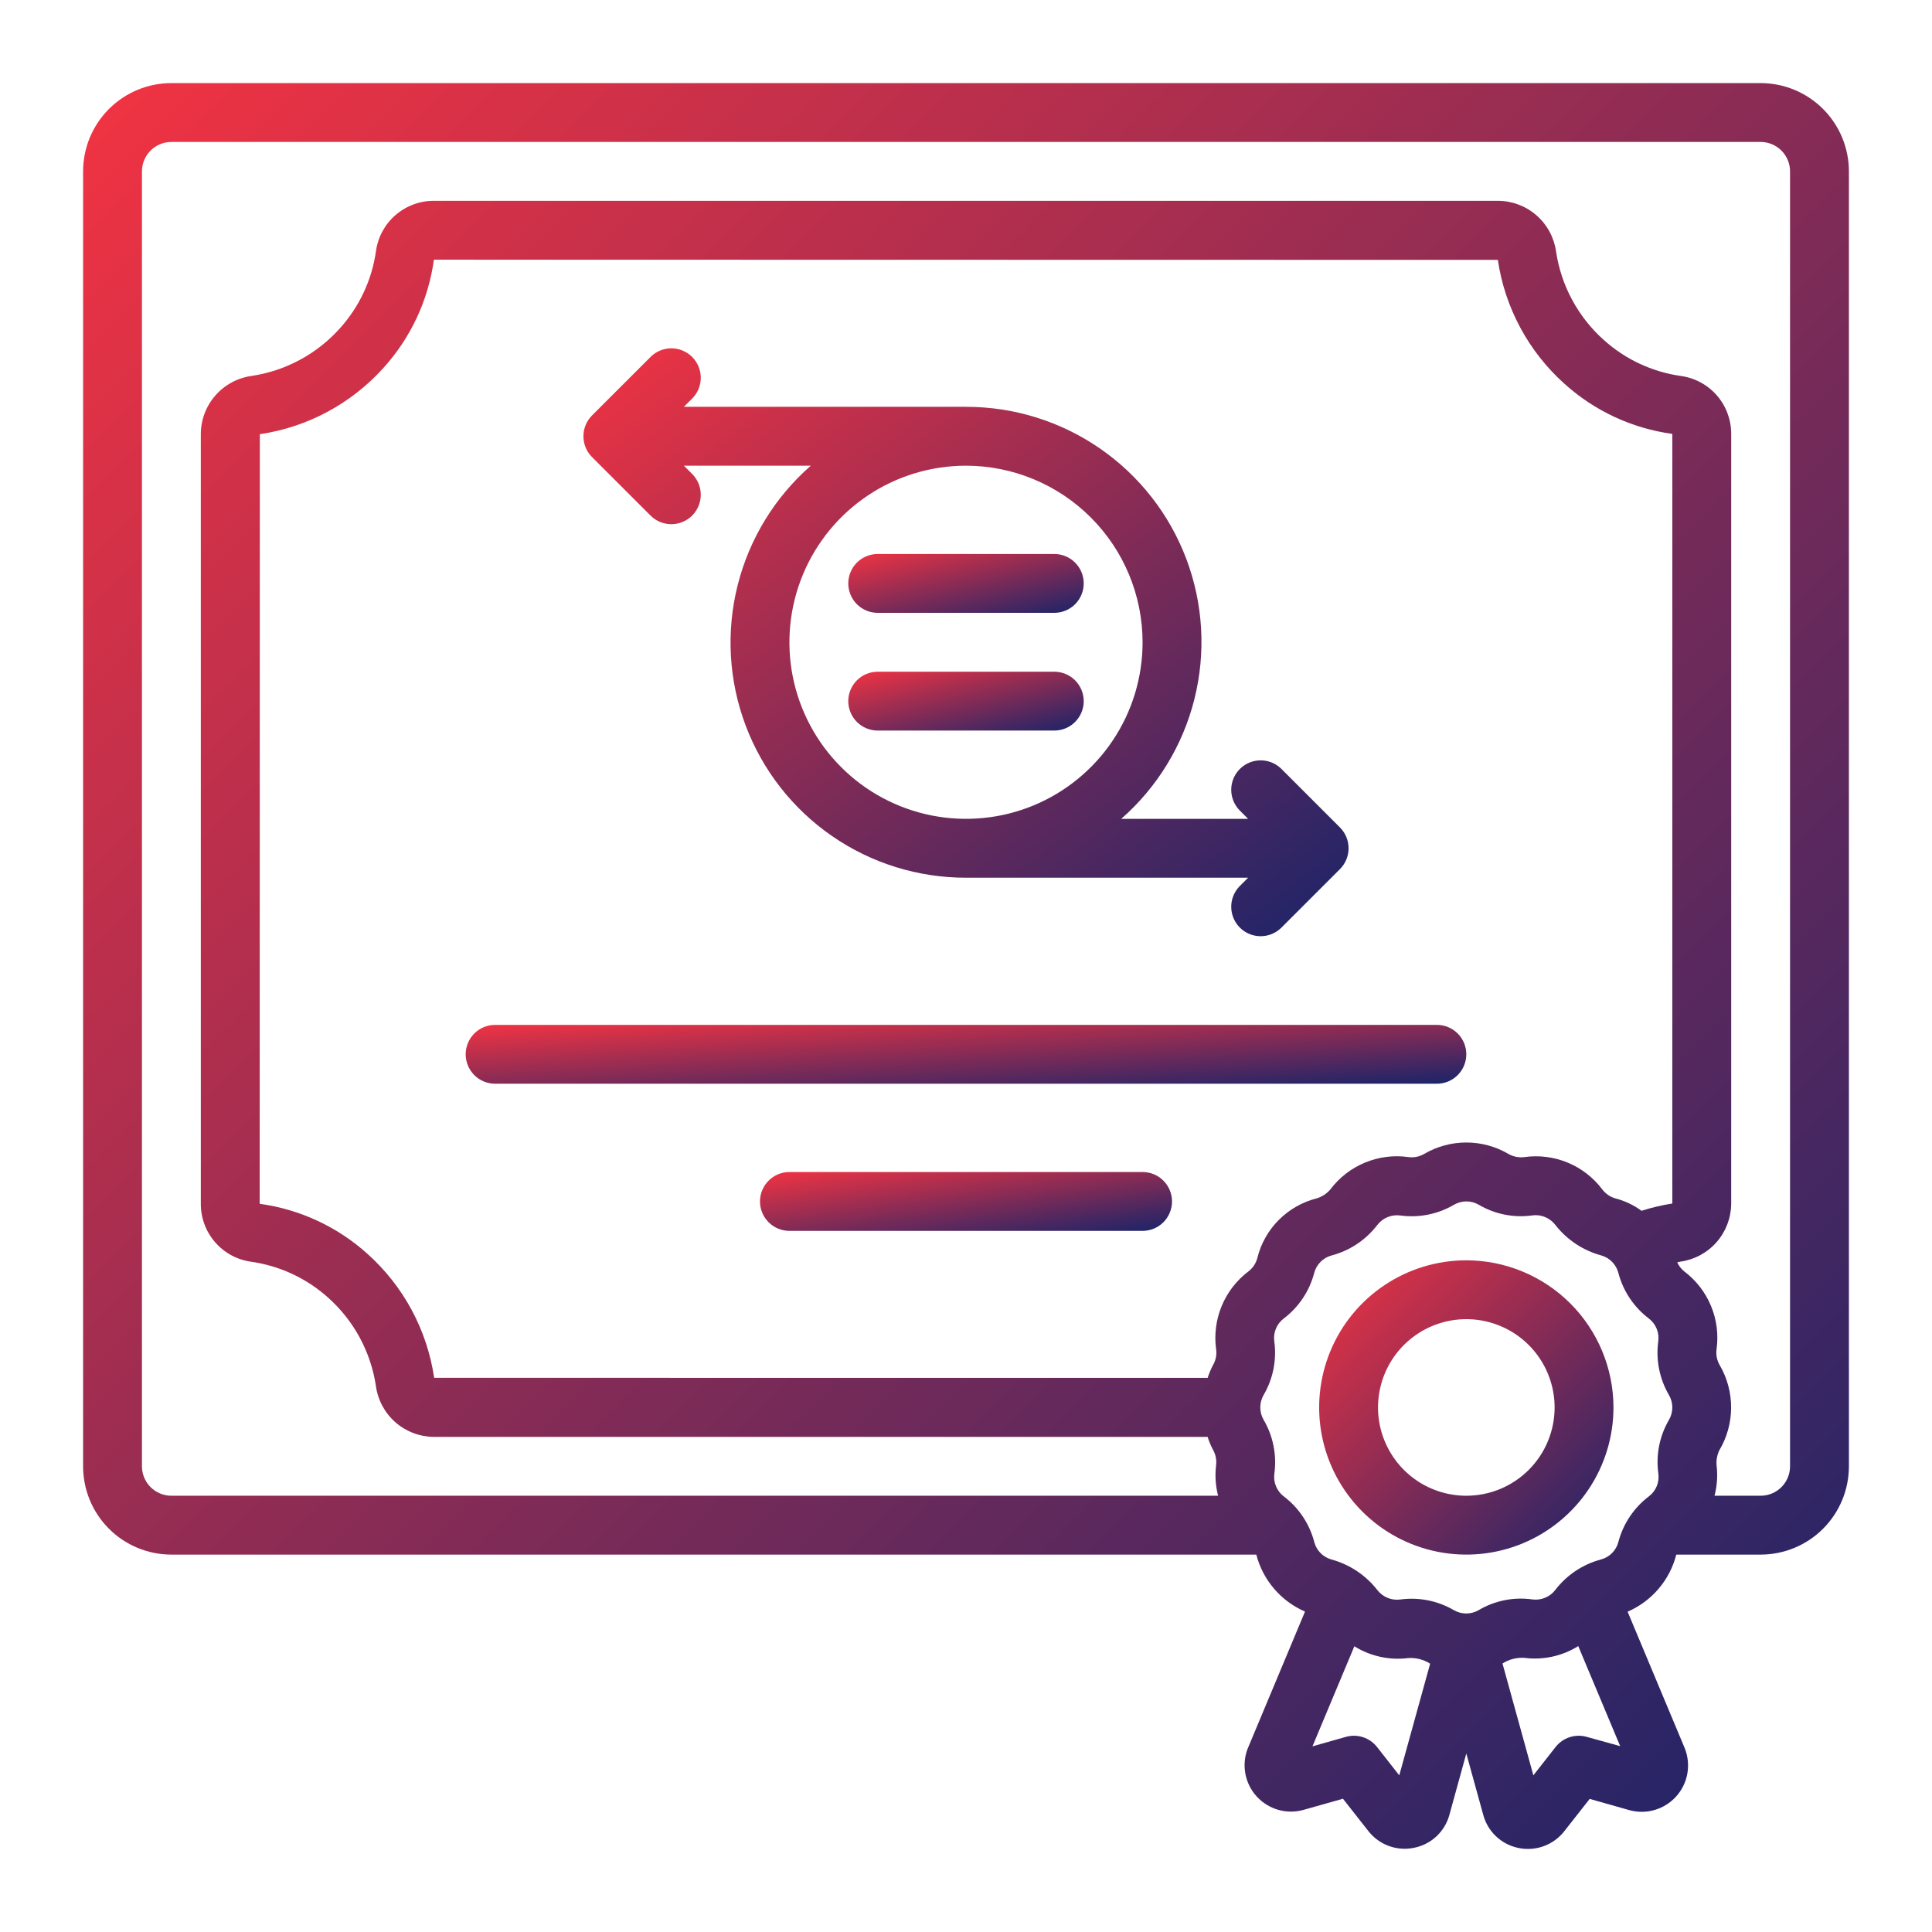
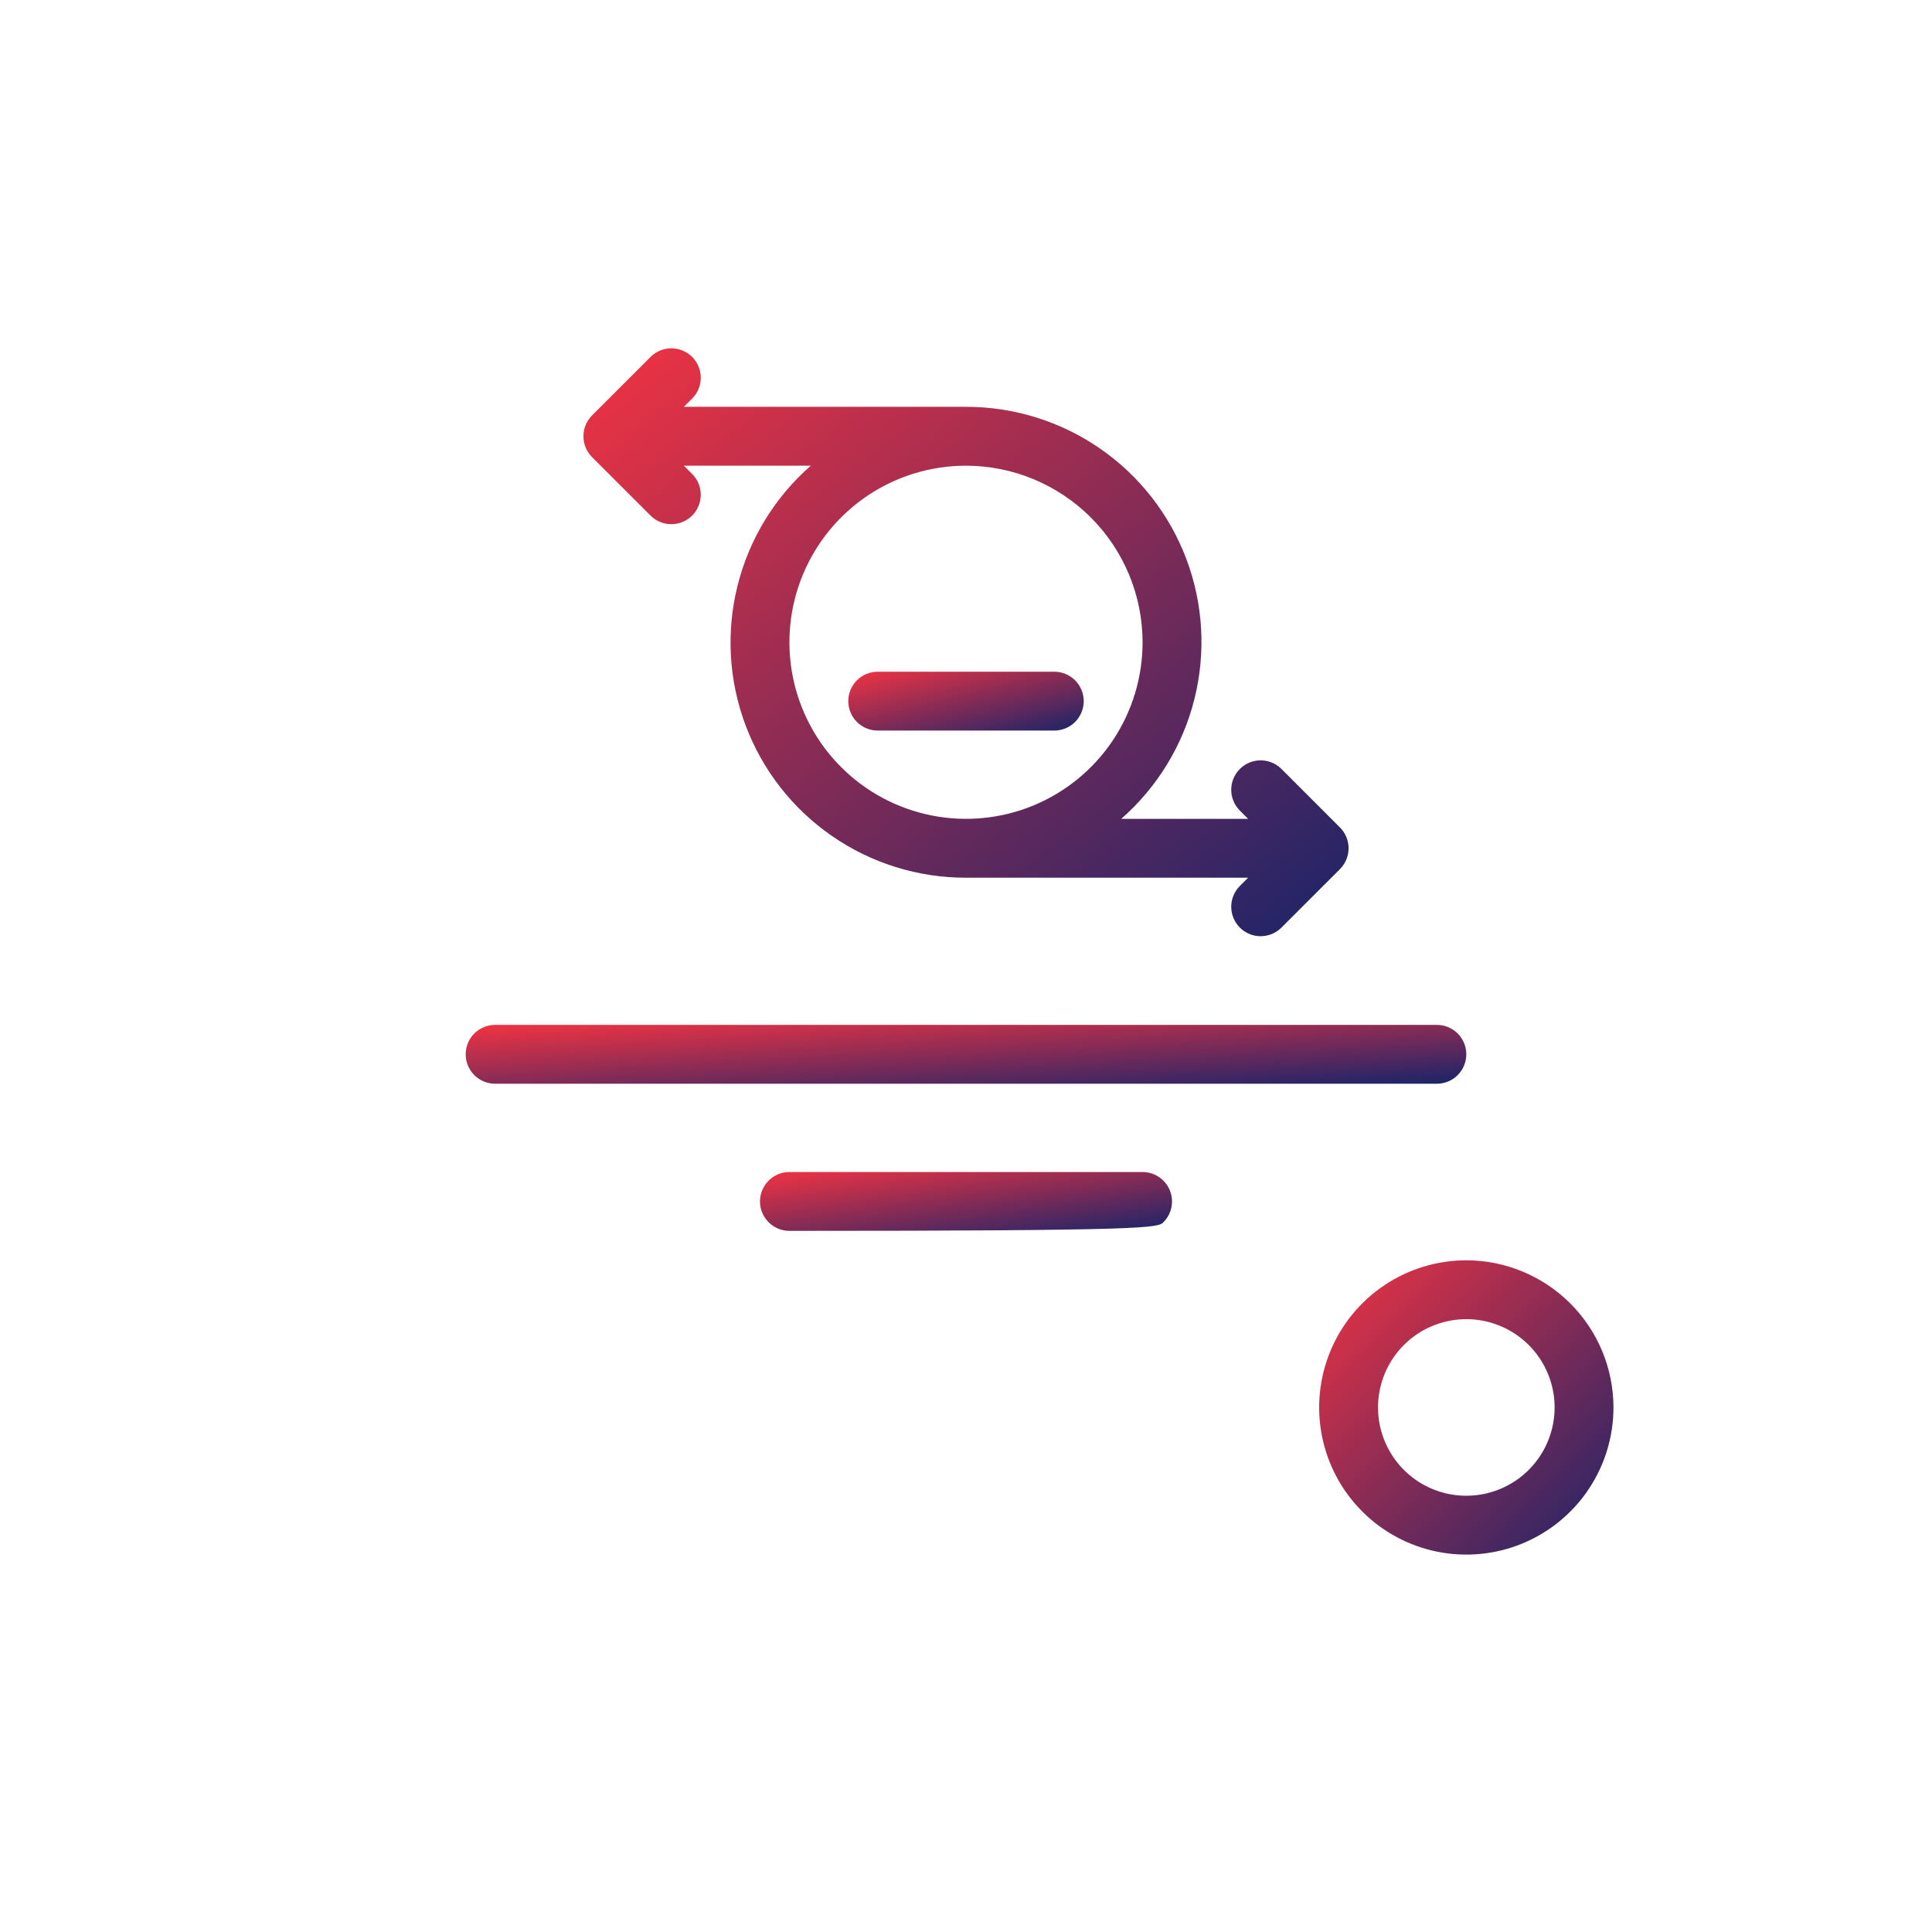
<svg xmlns="http://www.w3.org/2000/svg" width="93" height="93" viewBox="0 0 93 93" fill="none">
  <g id="Frame">
    <g id="Icons">
-       <path id="Vector" d="M84.75 4H8.25C7.123 4 6.042 4.448 5.245 5.245C4.448 6.042 4 7.123 4 8.25L4 70.583C4 71.711 4.448 72.792 5.245 73.589C6.042 74.386 7.123 74.833 8.25 74.833H60.474C60.63 75.439 60.923 76.001 61.329 76.476C61.736 76.951 62.245 77.328 62.819 77.576L60.048 84.199C59.905 84.586 59.873 85.004 59.953 85.409C60.034 85.813 60.225 86.187 60.505 86.489C60.785 86.791 61.144 87.01 61.54 87.122C61.937 87.233 62.357 87.233 62.754 87.12L64.645 86.585L65.87 88.143C66.078 88.408 66.343 88.623 66.645 88.77C66.948 88.917 67.28 88.993 67.617 88.993C67.769 88.993 67.921 88.977 68.07 88.946C68.474 88.866 68.846 88.675 69.147 88.395C69.447 88.114 69.663 87.755 69.77 87.358L70.583 84.409L71.397 87.355C71.502 87.754 71.717 88.116 72.018 88.398C72.318 88.681 72.692 88.874 73.097 88.955C73.246 88.986 73.398 89.001 73.55 89.001C73.887 89.002 74.219 88.926 74.522 88.778C74.824 88.631 75.089 88.417 75.297 88.152L76.522 86.593L78.415 87.129C78.816 87.243 79.241 87.243 79.642 87.128C80.043 87.012 80.404 86.787 80.683 86.477C80.963 86.168 81.15 85.786 81.223 85.375C81.296 84.964 81.253 84.541 81.098 84.154L78.348 77.582C78.922 77.332 79.432 76.955 79.838 76.479C80.244 76.003 80.536 75.44 80.691 74.833H84.75C85.877 74.833 86.958 74.386 87.755 73.589C88.552 72.792 89 71.711 89 70.583V8.25C89 7.123 88.552 6.042 87.755 5.245C86.958 4.448 85.877 4 84.75 4ZM20.899 66.323C20.56 64.023 19.426 61.914 17.695 60.362C16.246 59.053 14.435 58.211 12.5 57.947L12.508 20.901C14.809 20.561 16.919 19.427 18.471 17.695C19.781 16.246 20.622 14.435 20.887 12.5L72.101 12.51C72.44 14.81 73.574 16.919 75.305 18.471C76.754 19.781 78.565 20.622 80.5 20.887V57.933C79.997 58.011 79.501 58.129 79.017 58.284C78.635 58.003 78.202 57.799 77.742 57.682C77.498 57.609 77.284 57.46 77.13 57.257C76.701 56.685 76.126 56.239 75.465 55.965C74.804 55.691 74.082 55.599 73.374 55.699C73.111 55.732 72.843 55.679 72.612 55.547C71.997 55.186 71.296 54.996 70.583 54.996C69.869 54.996 69.169 55.186 68.553 55.547C68.324 55.681 68.056 55.734 67.793 55.697C67.085 55.598 66.363 55.69 65.703 55.964C65.043 56.238 64.468 56.684 64.038 57.255C63.869 57.453 63.648 57.6 63.4 57.68C62.704 57.853 62.069 58.212 61.562 58.718C61.055 59.224 60.696 59.859 60.524 60.555C60.458 60.81 60.308 61.037 60.099 61.198C59.529 61.629 59.083 62.203 58.809 62.863C58.536 63.523 58.443 64.244 58.54 64.952C58.577 65.217 58.523 65.486 58.387 65.716C58.285 65.912 58.2 66.116 58.132 66.326L20.899 66.323ZM67.356 85.459L66.287 84.096C66.113 83.875 65.878 83.71 65.611 83.623C65.344 83.536 65.057 83.53 64.786 83.607L63.178 84.063L65.194 79.246C65.97 79.729 66.888 79.929 67.794 79.813C68.163 79.79 68.531 79.885 68.842 80.085L67.356 85.459ZM76.38 83.607C76.11 83.53 75.823 83.536 75.556 83.623C75.289 83.71 75.054 83.875 74.88 84.096L73.811 85.459L72.325 80.075C72.637 79.876 73.005 79.78 73.376 79.803C74.281 79.921 75.199 79.721 75.972 79.237L77.99 84.053L76.38 83.607ZM79.367 72.034C78.648 72.581 78.132 73.352 77.903 74.226C77.851 74.428 77.745 74.613 77.597 74.761C77.449 74.909 77.264 75.016 77.062 75.069C76.189 75.301 75.417 75.816 74.867 76.533C74.74 76.7 74.571 76.83 74.377 76.911C74.183 76.991 73.972 77.019 73.764 76.991C72.868 76.864 71.956 77.046 71.177 77.507C70.996 77.612 70.79 77.668 70.58 77.668C70.37 77.668 70.164 77.612 69.983 77.507C69.204 77.053 68.296 76.873 67.403 76.995C67.195 77.022 66.984 76.995 66.79 76.914C66.596 76.834 66.427 76.704 66.299 76.538C65.738 75.818 64.957 75.301 64.075 75.064C63.879 75.006 63.701 74.899 63.559 74.752C63.417 74.605 63.315 74.424 63.264 74.226C63.035 73.352 62.52 72.58 61.8 72.034C61.632 71.908 61.502 71.739 61.422 71.544C61.341 71.35 61.315 71.138 61.344 70.93C61.465 70.036 61.284 69.126 60.828 68.347C60.722 68.165 60.666 67.958 60.666 67.747C60.666 67.537 60.722 67.33 60.828 67.148C61.282 66.37 61.463 65.461 61.34 64.568C61.311 64.36 61.338 64.148 61.419 63.955C61.5 63.761 61.631 63.592 61.799 63.466C62.518 62.92 63.033 62.148 63.262 61.275C63.315 61.072 63.421 60.887 63.569 60.739C63.716 60.591 63.901 60.485 64.104 60.432C64.978 60.2 65.75 59.685 66.299 58.967C66.427 58.8 66.596 58.669 66.79 58.589C66.983 58.509 67.195 58.481 67.403 58.509C68.299 58.633 69.21 58.451 69.99 57.993C70.171 57.888 70.377 57.832 70.587 57.832C70.797 57.832 71.003 57.888 71.184 57.993C71.961 58.451 72.871 58.631 73.764 58.505C73.972 58.477 74.183 58.505 74.377 58.585C74.571 58.665 74.74 58.796 74.867 58.962C75.429 59.682 76.21 60.199 77.092 60.436C77.288 60.494 77.466 60.601 77.608 60.748C77.75 60.895 77.852 61.077 77.903 61.275C78.132 62.148 78.647 62.92 79.367 63.466C79.534 63.593 79.665 63.762 79.745 63.956C79.826 64.15 79.852 64.362 79.823 64.57C79.701 65.464 79.883 66.374 80.339 67.154C80.444 67.335 80.5 67.54 80.5 67.75C80.5 67.96 80.444 68.166 80.339 68.347C79.884 69.125 79.704 70.033 79.827 70.926C79.857 71.135 79.83 71.348 79.749 71.543C79.668 71.738 79.536 71.908 79.367 72.034ZM86.167 70.583C86.167 70.959 86.017 71.32 85.752 71.585C85.486 71.851 85.126 72 84.75 72H82.532C82.655 71.524 82.689 71.029 82.631 70.541C82.609 70.293 82.654 70.044 82.76 69.818C83.13 69.198 83.327 68.49 83.33 67.767C83.334 67.044 83.144 66.334 82.779 65.71C82.647 65.481 82.594 65.215 82.629 64.952C82.728 64.244 82.636 63.523 82.362 62.863C82.088 62.203 81.642 61.628 81.071 61.198C80.926 61.082 80.811 60.933 80.737 60.763C80.789 60.755 80.841 60.738 80.894 60.73C81.567 60.636 82.183 60.303 82.631 59.792C83.079 59.281 83.328 58.626 83.334 57.947V20.887C83.336 20.205 83.09 19.546 82.642 19.032C82.194 18.518 81.574 18.186 80.898 18.096C79.518 17.898 78.229 17.293 77.194 16.359C75.959 15.252 75.149 13.749 74.904 12.109C74.81 11.434 74.477 10.816 73.964 10.368C73.451 9.919 72.794 9.67 72.113 9.667H20.887C20.205 9.664 19.545 9.91 19.032 10.359C18.518 10.807 18.185 11.427 18.096 12.103C17.898 13.482 17.293 14.772 16.36 15.806C15.254 17.041 13.75 17.851 12.11 18.096C11.436 18.189 10.817 18.523 10.368 19.036C9.92 19.548 9.67 20.205 9.667 20.887V57.947C9.664 58.628 9.91 59.288 10.358 59.801C10.806 60.315 11.426 60.648 12.102 60.738C13.482 60.936 14.771 61.541 15.806 62.474C17.042 63.581 17.851 65.084 18.096 66.724C18.19 67.399 18.524 68.017 19.036 68.466C19.549 68.914 20.206 69.163 20.887 69.167H58.13C58.197 69.379 58.284 69.585 58.387 69.783C58.52 70.012 58.572 70.279 58.538 70.541C58.479 71.029 58.513 71.524 58.635 72H8.25C7.874 72 7.514 71.851 7.248 71.585C6.983 71.32 6.833 70.959 6.833 70.583V8.25C6.833 7.874 6.983 7.514 7.248 7.248C7.514 6.983 7.874 6.833 8.25 6.833H84.75C85.126 6.833 85.486 6.983 85.752 7.248C86.017 7.514 86.167 7.874 86.167 8.25V70.583Z" fill="url(#paint0_linear_931_4504)" />
      <path id="Vector_2" d="M70.584 60.667C69.183 60.667 67.813 61.082 66.648 61.861C65.483 62.639 64.575 63.745 64.039 65.039C63.503 66.334 63.363 67.758 63.636 69.132C63.91 70.506 64.584 71.768 65.575 72.759C66.565 73.749 67.828 74.424 69.202 74.697C70.576 74.971 72 74.83 73.294 74.294C74.588 73.758 75.695 72.85 76.473 71.685C77.251 70.52 77.667 69.151 77.667 67.75C77.665 65.872 76.918 64.072 75.59 62.744C74.262 61.416 72.461 60.669 70.584 60.667ZM70.584 72C69.743 72 68.921 71.751 68.222 71.284C67.523 70.817 66.979 70.153 66.657 69.376C66.335 68.6 66.251 67.745 66.415 66.921C66.579 66.097 66.984 65.339 67.578 64.745C68.173 64.15 68.93 63.746 69.754 63.582C70.579 63.418 71.433 63.502 72.21 63.824C72.987 64.145 73.65 64.69 74.117 65.389C74.584 66.088 74.834 66.909 74.834 67.75C74.834 68.877 74.386 69.958 73.589 70.755C72.792 71.552 71.711 72 70.584 72Z" fill="url(#paint1_linear_931_4504)" />
-       <path id="Vector_3" d="M42.25 29.5H50.75C51.126 29.5 51.486 29.351 51.752 29.085C52.017 28.82 52.167 28.459 52.167 28.083C52.167 27.708 52.017 27.347 51.752 27.082C51.486 26.816 51.126 26.667 50.75 26.667H42.25C41.874 26.667 41.514 26.816 41.248 27.082C40.983 27.347 40.833 27.708 40.833 28.083C40.833 28.459 40.983 28.82 41.248 29.085C41.514 29.351 41.874 29.5 42.25 29.5Z" fill="url(#paint2_linear_931_4504)" />
      <path id="Vector_4" d="M42.25 35.167H50.75C51.126 35.167 51.486 35.018 51.752 34.752C52.017 34.486 52.167 34.126 52.167 33.75C52.167 33.374 52.017 33.014 51.752 32.748C51.486 32.483 51.126 32.334 50.75 32.334H42.25C41.874 32.334 41.514 32.483 41.248 32.748C40.983 33.014 40.833 33.374 40.833 33.75C40.833 34.126 40.983 34.486 41.248 34.752C41.514 35.018 41.874 35.167 42.25 35.167Z" fill="url(#paint3_linear_931_4504)" />
      <path id="Vector_5" d="M70.583 50.75C70.583 50.374 70.434 50.014 70.168 49.748C69.903 49.483 69.542 49.334 69.167 49.334H23.833C23.457 49.334 23.097 49.483 22.831 49.748C22.566 50.014 22.416 50.374 22.416 50.75C22.416 51.126 22.566 51.486 22.831 51.752C23.097 52.018 23.457 52.167 23.833 52.167H69.167C69.542 52.167 69.903 52.018 70.168 51.752C70.434 51.486 70.583 51.126 70.583 50.75Z" fill="url(#paint4_linear_931_4504)" />
-       <path id="Vector_6" d="M55 56.417H38C37.624 56.417 37.264 56.566 36.998 56.832C36.733 57.097 36.583 57.458 36.583 57.833C36.583 58.209 36.733 58.569 36.998 58.835C37.264 59.101 37.624 59.25 38 59.25H55C55.376 59.25 55.736 59.101 56.002 58.835C56.267 58.569 56.417 58.209 56.417 57.833C56.417 57.458 56.267 57.097 56.002 56.832C55.736 56.566 55.376 56.417 55 56.417Z" fill="url(#paint5_linear_931_4504)" />
+       <path id="Vector_6" d="M55 56.417H38C37.624 56.417 37.264 56.566 36.998 56.832C36.733 57.097 36.583 57.458 36.583 57.833C36.583 58.209 36.733 58.569 36.998 58.835C37.264 59.101 37.624 59.25 38 59.25C55.376 59.25 55.736 59.101 56.002 58.835C56.267 58.569 56.417 58.209 56.417 57.833C56.417 57.458 56.267 57.097 56.002 56.832C55.736 56.566 55.376 56.417 55 56.417Z" fill="url(#paint5_linear_931_4504)" />
      <path id="Vector_7" d="M31.332 24.835C31.599 25.093 31.957 25.236 32.328 25.233C32.7 25.229 33.055 25.08 33.318 24.818C33.58 24.555 33.729 24.2 33.733 23.828C33.736 23.457 33.593 23.099 33.335 22.832L32.92 22.417H39.029C37.295 23.934 36.066 25.945 35.506 28.179C34.945 30.414 35.08 32.766 35.892 34.922C36.704 37.078 38.155 38.935 40.051 40.244C41.946 41.554 44.196 42.253 46.5 42.25H60.08L59.665 42.665C59.407 42.932 59.264 43.29 59.267 43.661C59.271 44.033 59.42 44.388 59.682 44.651C59.945 44.914 60.3 45.063 60.672 45.066C61.043 45.069 61.401 44.926 61.668 44.668L64.502 41.835C64.767 41.569 64.916 41.209 64.916 40.833C64.916 40.458 64.767 40.097 64.502 39.832L61.668 36.998C61.401 36.74 61.043 36.597 60.672 36.601C60.3 36.604 59.945 36.753 59.682 37.016C59.42 37.278 59.271 37.634 59.267 38.005C59.264 38.377 59.407 38.734 59.665 39.002L60.08 39.417H53.971C55.705 37.899 56.934 35.889 57.494 33.654C58.055 31.419 57.92 29.067 57.108 26.911C56.296 24.755 54.845 22.898 52.949 21.589C51.054 20.28 48.804 19.58 46.5 19.583H32.92L33.335 19.168C33.593 18.901 33.736 18.543 33.733 18.172C33.729 17.8 33.58 17.445 33.318 17.182C33.055 16.92 32.7 16.771 32.328 16.767C31.957 16.764 31.599 16.907 31.332 17.165L28.498 19.998C28.233 20.264 28.084 20.624 28.084 21C28.084 21.376 28.233 21.736 28.498 22.002L31.332 24.835ZM55 30.917C55 32.598 54.502 34.241 53.568 35.639C52.633 37.037 51.306 38.126 49.753 38.77C48.2 39.413 46.491 39.581 44.842 39.253C43.193 38.925 41.678 38.116 40.49 36.927C39.301 35.738 38.491 34.224 38.163 32.575C37.835 30.926 38.004 29.217 38.647 27.664C39.29 26.111 40.38 24.783 41.778 23.849C43.175 22.915 44.819 22.417 46.5 22.417C48.754 22.419 50.914 23.315 52.508 24.909C54.102 26.502 54.998 28.663 55 30.917Z" fill="url(#paint6_linear_931_4504)" />
    </g>
  </g>
  <defs>
    <linearGradient id="paint0_linear_931_4504" x1="4" y1="4" x2="89.001" y2="89" gradientUnits="userSpaceOnUse">
      <stop stop-color="#F23342" />
      <stop offset="1" stop-color="#1A2469" />
    </linearGradient>
    <linearGradient id="paint1_linear_931_4504" x1="63.5" y1="60.667" x2="77.667" y2="74.833" gradientUnits="userSpaceOnUse">
      <stop stop-color="#F23342" />
      <stop offset="1" stop-color="#1A2469" />
    </linearGradient>
    <linearGradient id="paint2_linear_931_4504" x1="40.833" y1="26.667" x2="42.167" y2="32" gradientUnits="userSpaceOnUse">
      <stop stop-color="#F23342" />
      <stop offset="1" stop-color="#1A2469" />
    </linearGradient>
    <linearGradient id="paint3_linear_931_4504" x1="40.833" y1="32.334" x2="42.167" y2="37.667" gradientUnits="userSpaceOnUse">
      <stop stop-color="#F23342" />
      <stop offset="1" stop-color="#1A2469" />
    </linearGradient>
    <linearGradient id="paint4_linear_931_4504" x1="22.416" y1="49.334" x2="22.749" y2="54.981" gradientUnits="userSpaceOnUse">
      <stop stop-color="#F23342" />
      <stop offset="1" stop-color="#1A2469" />
    </linearGradient>
    <linearGradient id="paint5_linear_931_4504" x1="36.583" y1="56.417" x2="37.377" y2="61.97" gradientUnits="userSpaceOnUse">
      <stop stop-color="#F23342" />
      <stop offset="1" stop-color="#1A2469" />
    </linearGradient>
    <linearGradient id="paint6_linear_931_4504" x1="28.084" y1="16.767" x2="55.427" y2="52.357" gradientUnits="userSpaceOnUse">
      <stop stop-color="#F23342" />
      <stop offset="1" stop-color="#1A2469" />
    </linearGradient>
  </defs>
</svg>